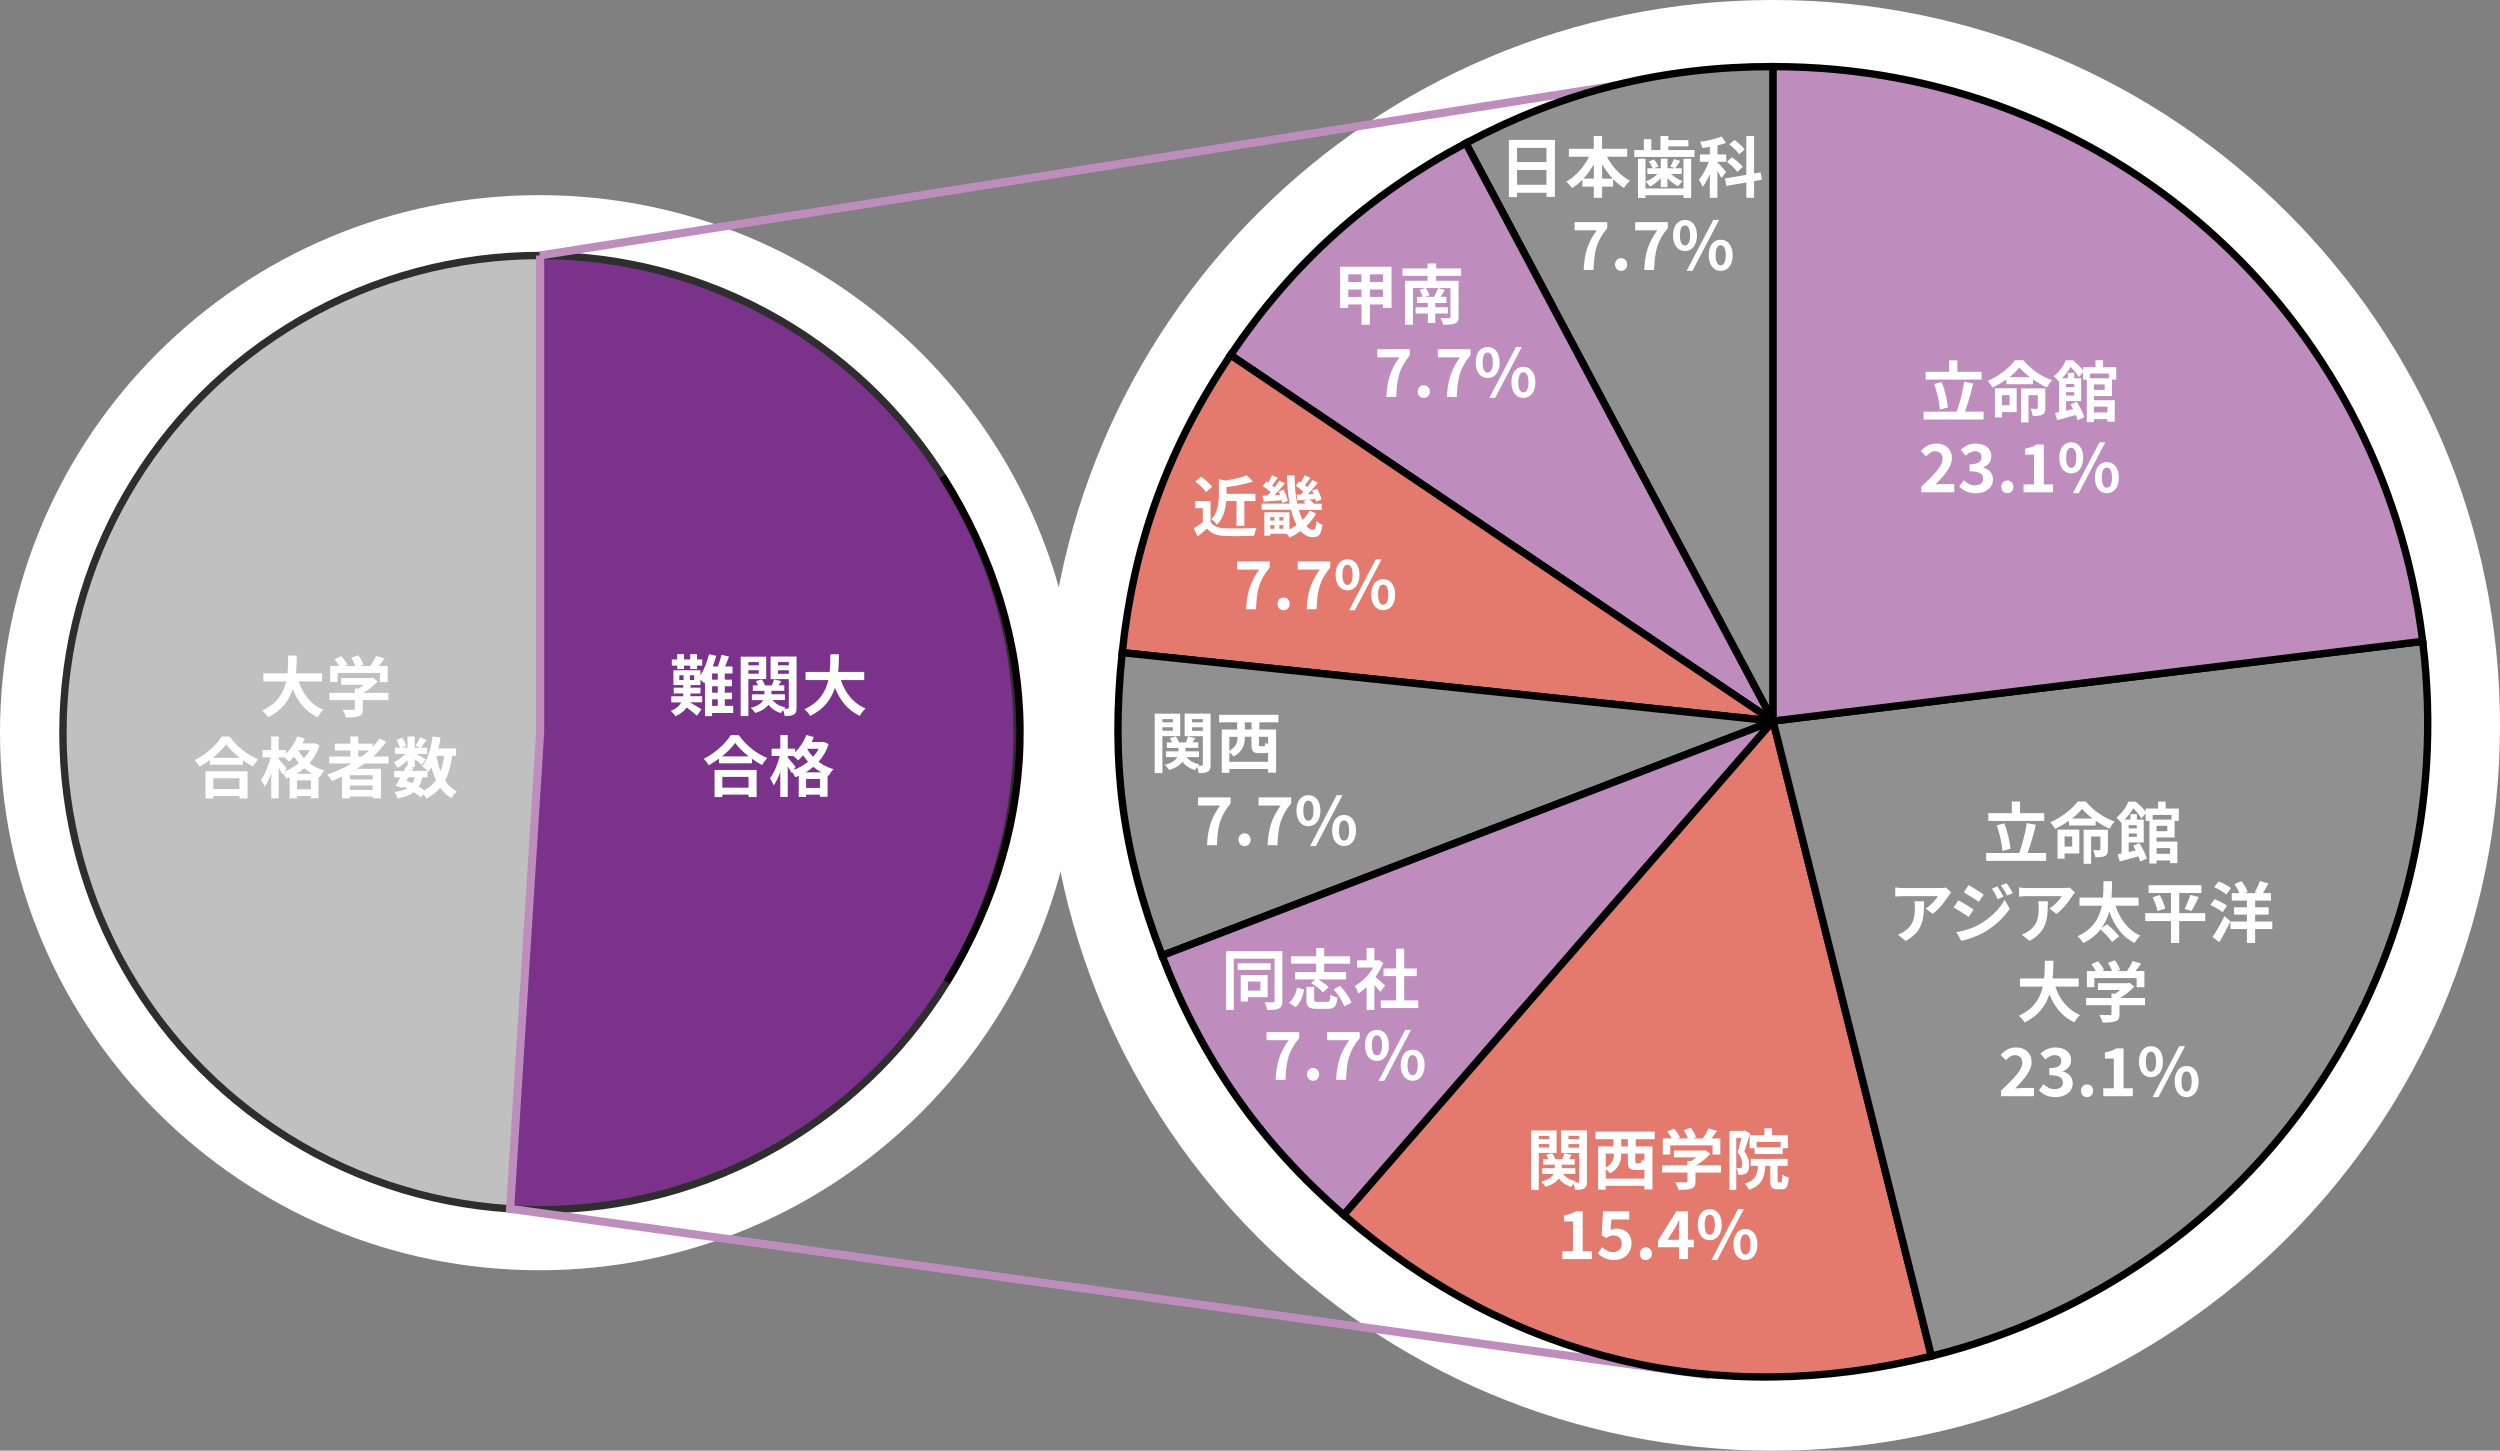
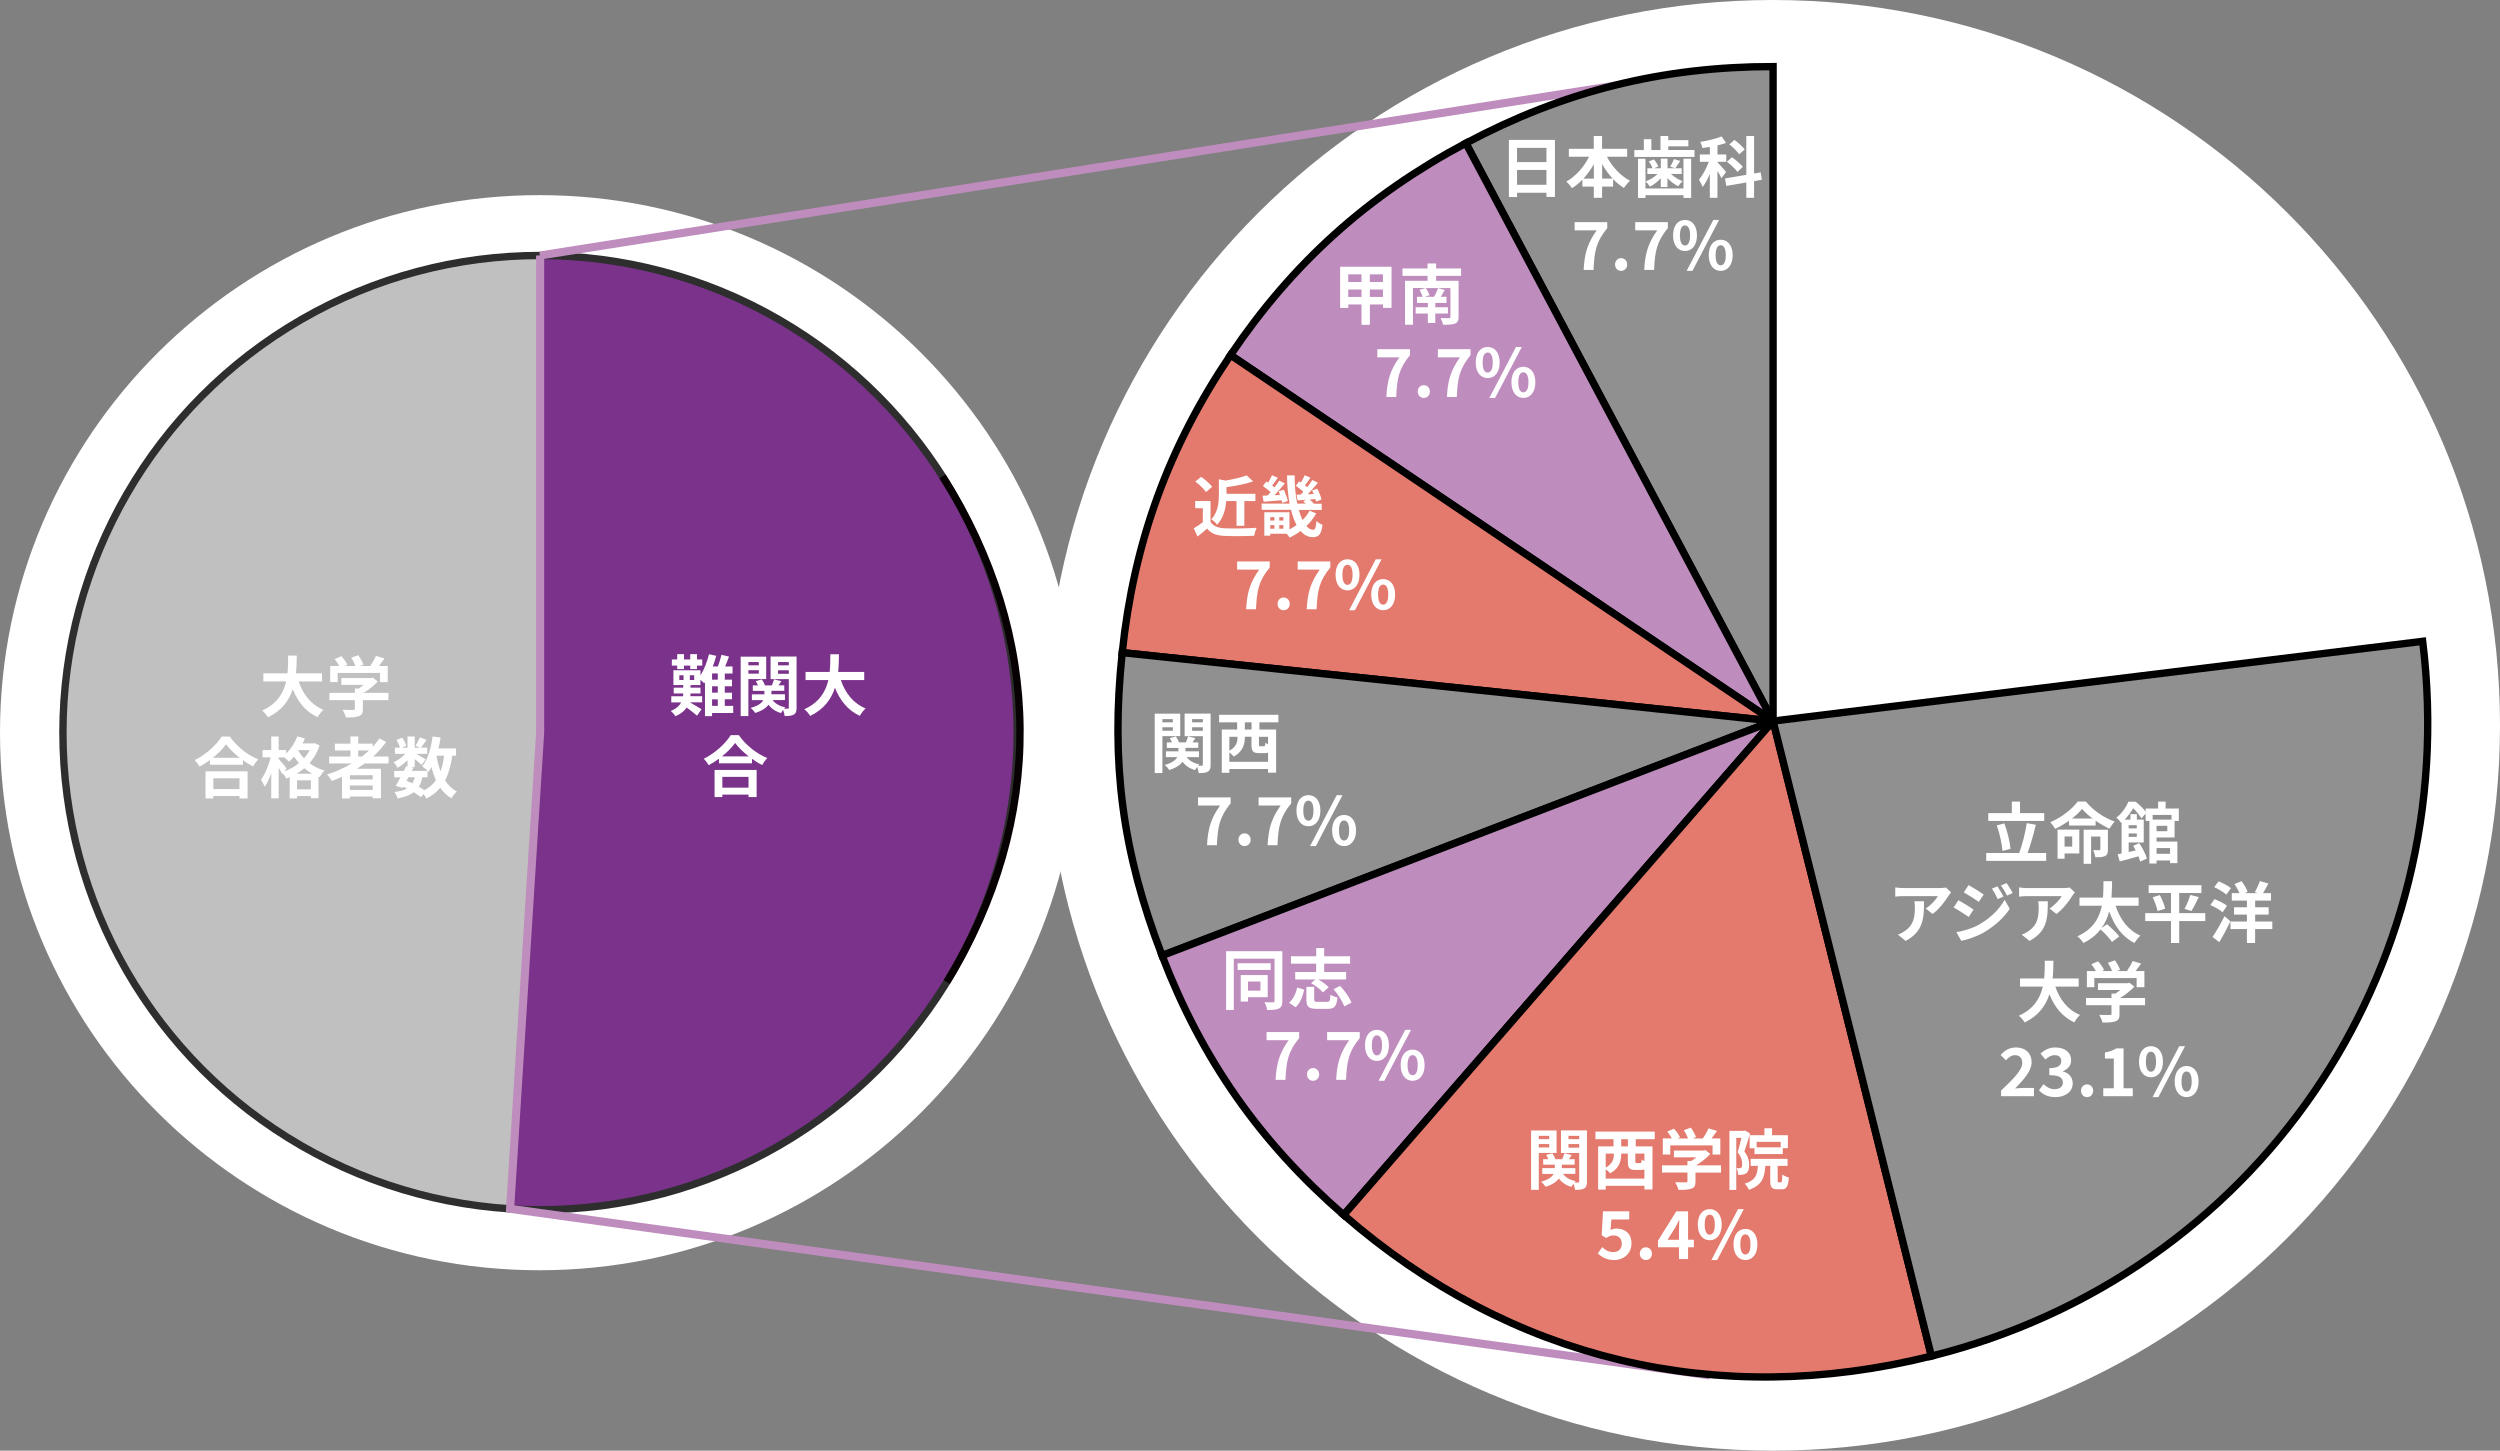
<svg xmlns="http://www.w3.org/2000/svg" id="b" viewBox="0 0 679 394">
  <rect x="0" y="0" width="679" height="394" fill="#808080" stroke="none" />
  <g id="c">
    <path id="d" d="M146.5,53c80.91,0,146.5,65.37,146.5,146s-65.59,146-146.5,146S0,279.63,0,199,65.59,53,146.5,53" fill="#fff" />
    <path id="e" d="M481.5,0c109.08,0,197.5,88.2,197.5,197s-88.42,197-197.5,197-197.5-88.2-197.5-197S372.42,0,481.5,0" fill="#fff" />
    <path d="M146.68,328.56c-71.57,0-129.59-58.02-129.59-129.59S75.11,69.39,146.68,69.39v259.17Z" fill="#c1c0c0" />
    <path d="M146.68,69.39c71.57,0,129.59,58.02,129.59,129.59s-59.3,133.5-137.72,129.33l8.14-129.33V69.39Z" fill="#7a328b" />
    <circle cx="146.68" cy="198.98" r="129.59" fill="none" stroke="#2e2e2f" stroke-miterlimit="10" stroke-width="2" />
    <path id="f" d="M255.97,129.39c27.67,43.46,28.1,93.39,1.17,137.31" fill="none" stroke="#080103" stroke-miterlimit="10" stroke-width="2" />
    <g id="g" isolation="isolate">
      <g isolation="isolate">
        <path d="M199.14,193.65h-5.74v.85h-1.93v-9.22l-.2.29c-.22-.23-.63-.61-1.03-.94v1.44h-2.7v.7h2.72v1.57h-2.72v.05c0,.23,0,.47-.02.7h3.19v1.67h-3.33c1.03.58,2.67,1.55,3.15,1.87l-1.22,1.75c-.65-.58-1.84-1.51-2.81-2.21-.61.9-1.57,1.71-3.04,2.36-.27-.43-.83-1.08-1.3-1.44,1.53-.59,2.39-1.44,2.86-2.32h-2.7v-1.67h3.21c.02-.25.04-.49.04-.72v-.04h-2.59v-1.57h2.59v-.7h-2.67v-4.03h7.35v1.39c.99-1.55,1.8-3.69,2.32-5.74l1.96.43c-.25.97-.58,1.96-.94,2.9h1.37c.4-.97.77-2.21.99-3.17l2.05.47c-.34.92-.7,1.87-1.06,2.7h2.02v1.91h-2.11v1.67h1.96v1.8h-1.96v1.73h1.96v1.8h-1.96v1.78h2.29v1.94ZM183.93,180.78h-1.46v-1.66h1.46v-1.46h1.85v1.46h1.69v-1.46h1.84v1.46h1.42v1.66h-1.42v.94h-1.84v-.94h-1.69v.94h-1.85v-.94ZM184.5,184.68h1.15v-1.28h-1.15v1.28ZM188.55,183.4h-1.19v1.28h1.19v-1.28ZM194.95,182.92h-1.55v1.67h1.55v-1.67ZM194.95,186.39h-1.55v1.73h1.55v-1.73ZM193.4,191.71h1.55v-1.78h-1.55v1.78Z" fill="#fff" />
        <path d="M203.26,184.43v10.05h-2.09v-16.13h6.93v6.09h-4.84ZM203.26,179.82v.88h2.83v-.88h-2.83ZM206.09,182.97v-.94h-2.83v.94h2.83ZM216.35,192.21c0,.99-.16,1.53-.74,1.87-.58.34-1.37.4-2.49.4-.04-.45-.23-1.13-.43-1.67-.22.31-.43.61-.56.86-1.49-.43-2.61-1.19-3.4-2.27-.63.85-1.73,1.64-3.6,2.25-.25-.4-.81-1.04-1.24-1.39,2.02-.54,2.97-1.31,3.4-2.11h-3.08v-1.57h3.4v-.94h-3.15v-1.49h1.4c-.16-.4-.36-.81-.59-1.17l1.64-.45c.36.47.7,1.12.86,1.62h1.87c.22-.54.47-1.19.61-1.64l1.96.5c-.27.4-.54.79-.77,1.13h1.57v1.49h-3.49v.94h3.67v1.57h-3.35c.72.97,1.91,1.67,3.44,1.96-.11.11-.23.23-.34.38.43.02.85.02,1.01,0,.22,0,.29-.09.29-.31v-7.71h-4.95v-6.14h7.06v13.86ZM211.32,179.82v.88h2.92v-.88h-2.92ZM214.24,183.01v-.97h-2.92v.97h2.92Z" fill="#fff" />
        <path d="M228.37,184.7c1.19,3.51,3.37,6.34,6.73,7.71-.54.45-1.24,1.4-1.58,2.02-3.26-1.53-5.35-4.16-6.75-7.63-.97,3.01-2.92,5.82-6.73,7.65-.34-.59-.97-1.37-1.6-1.82,4.12-1.84,5.83-4.83,6.54-7.92h-6.19v-2.21h6.55c.18-1.69.16-3.33.18-4.81h2.34c-.02,1.48-.04,3.13-.22,4.81h7.08v2.21h-6.34Z" fill="#fff" />
      </g>
    </g>
    <g id="h" isolation="isolate">
      <g isolation="isolate">
        <path d="M200.67,199.68c1.93,2.75,4.84,5.04,7.71,6.19-.52.56-1.01,1.26-1.39,1.93-.92-.47-1.85-1.06-2.75-1.71v1.24h-8.97v-1.26c-.88.65-1.84,1.24-2.79,1.76-.29-.52-.88-1.3-1.35-1.75,3.1-1.5,5.98-4.21,7.33-6.41h2.21ZM194.08,209.11h11.42v7.38h-2.2v-.67h-7.11v.67h-2.11v-7.38ZM203.35,205.44c-1.49-1.17-2.83-2.47-3.69-3.66-.85,1.21-2.11,2.48-3.58,3.66h7.27ZM196.19,211v2.93h7.11v-2.93h-7.11Z" fill="#fff" />
-         <path d="M225.06,202.11c-.61,1.87-1.55,3.46-2.74,4.79,1.13.86,2.5,1.57,4.07,2-.43.41-1.03,1.26-1.3,1.78l-.32-.13v5.87h-2.07v-.58h-3.76v.63h-2v-5.76c-.31.14-.61.27-.92.38-.2-.41-.58-.99-.92-1.42l-.16.23c-.22-.45-.59-1.12-.99-1.75v8.3h-2.02v-6.82c-.5,1.44-1.12,2.77-1.8,3.69-.2-.59-.67-1.42-.99-1.95,1.1-1.42,2.12-3.91,2.63-6.05h-2.2v-1.98h2.36v-3.69h2.02v3.69h2.02v.97c1.28-1.24,2.39-2.95,3.04-4.68l2.04.56c-.18.45-.38.9-.59,1.35h2.9l.36-.07,1.35.63ZM215.48,209.15c1.44-.54,2.81-1.3,3.98-2.27-.5-.58-.95-1.17-1.35-1.76-.43.52-.88.99-1.33,1.39-.27-.29-.83-.79-1.3-1.17h-1.53v.43c.49.52,1.84,2.12,2.14,2.54l-.61.85ZM223.06,209.76c-.79-.43-1.51-.94-2.16-1.48-.65.56-1.33,1.04-2.07,1.48h4.23ZM222.7,214.01v-2.45h-3.76v2.45h3.76ZM219.41,203.37l-.13.18c.41.68.92,1.37,1.55,2.02.59-.67,1.12-1.4,1.53-2.2h-2.95Z" fill="#fff" />
      </g>
    </g>
    <g id="i" isolation="isolate">
      <g isolation="isolate">
        <path d="M81.11,185.07c1.19,3.51,3.37,6.34,6.73,7.71-.54.45-1.24,1.4-1.58,2.02-3.26-1.53-5.35-4.16-6.75-7.63-.97,3.01-2.92,5.82-6.73,7.65-.34-.59-.97-1.37-1.6-1.82,4.12-1.84,5.83-4.83,6.54-7.92h-6.19v-2.21h6.55c.18-1.69.16-3.33.18-4.81h2.34c-.02,1.48-.04,3.13-.22,4.81h7.08v2.21h-6.34Z" fill="#fff" />
        <path d="M105.49,190.15h-6.93v2.39c0,1.12-.23,1.67-1.12,1.98-.85.31-1.96.34-3.49.34-.14-.61-.56-1.51-.88-2.09,1.15.05,2.49.05,2.84.04.38,0,.47-.07.47-.32v-2.34h-6.91v-1.96h6.91v-1.19h1.03c.47-.29.95-.63,1.39-.99h-6.1v-1.85h8.08l.47-.11,1.35,1.04c-1.03,1.1-2.43,2.25-3.91,3.1h6.81v1.96ZM91.71,185.25h-2.02v-4.38h2.45c-.32-.59-.81-1.3-1.24-1.85l1.82-.81c.63.7,1.35,1.66,1.64,2.36l-.65.31h2.83c-.25-.7-.7-1.57-1.13-2.25l1.89-.68c.58.77,1.17,1.87,1.4,2.59l-.86.34h2.72c.59-.85,1.21-1.89,1.55-2.74l2.32.7c-.49.68-1.03,1.4-1.51,2.04h2.39v4.38h-2.11v-2.49h-11.49v2.49Z" fill="#fff" />
      </g>
    </g>
    <g id="j" isolation="isolate">
      <g isolation="isolate">
        <path d="M62.41,200.05c1.93,2.75,4.84,5.04,7.71,6.19-.52.56-1.01,1.26-1.39,1.93-.92-.47-1.85-1.06-2.75-1.71v1.24h-8.97v-1.26c-.88.65-1.84,1.24-2.79,1.76-.29-.52-.88-1.3-1.35-1.75,3.1-1.5,5.98-4.21,7.33-6.41h2.21ZM55.82,209.49h11.42v7.38h-2.2v-.67h-7.11v.67h-2.11v-7.38ZM65.09,205.81c-1.49-1.17-2.83-2.47-3.69-3.66-.85,1.21-2.11,2.48-3.58,3.66h7.27ZM57.93,211.38v2.93h7.11v-2.93h-7.11Z" fill="#fff" />
        <path d="M86.8,202.48c-.61,1.87-1.55,3.46-2.74,4.79,1.13.86,2.5,1.57,4.07,2-.43.41-1.03,1.26-1.3,1.78l-.32-.13v5.87h-2.07v-.58h-3.76v.63h-2v-5.76c-.31.14-.61.27-.92.38-.2-.41-.58-.99-.92-1.42l-.16.23c-.22-.45-.59-1.12-.99-1.75v8.3h-2.02v-6.82c-.5,1.44-1.12,2.77-1.8,3.69-.2-.59-.67-1.42-.99-1.95,1.1-1.42,2.12-3.91,2.63-6.05h-2.2v-1.98h2.36v-3.69h2.02v3.69h2.02v.97c1.28-1.24,2.39-2.95,3.04-4.68l2.04.56c-.18.45-.38.9-.59,1.35h2.9l.36-.07,1.35.63ZM77.22,209.52c1.44-.54,2.81-1.3,3.98-2.27-.5-.58-.95-1.17-1.35-1.76-.43.52-.88.99-1.33,1.39-.27-.29-.83-.79-1.3-1.17h-1.53v.43c.49.52,1.84,2.12,2.14,2.54l-.61.85ZM84.8,210.14c-.79-.43-1.51-.94-2.16-1.48-.65.56-1.33,1.04-2.07,1.48h4.23ZM84.44,214.38v-2.45h-3.76v2.45h3.76ZM81.15,203.74l-.13.18c.41.68.92,1.37,1.55,2.02.59-.67,1.12-1.4,1.53-2.2h-2.95Z" fill="#fff" />
        <path d="M99.04,207.36c-.7.5-1.39.97-2.12,1.44h6.55v8h-2.25v-.47h-6.19v.54h-2.14v-5.89c-.9.4-1.84.79-2.75,1.13-.25-.47-.9-1.33-1.3-1.76,2.36-.74,4.61-1.76,6.68-2.99h-6.12v-1.89h5.78v-1.64h-4.23v-1.85h4.23v-1.95h2.12v1.95h3.91v.88c.68-.74,1.3-1.49,1.85-2.29l1.84.94c-1.03,1.42-2.23,2.75-3.55,3.96h4.18v1.89h-6.48ZM101.22,210.55h-6.19v1.15h6.19v-1.15ZM101.22,214.55v-1.22h-6.19v1.22h6.19ZM97.29,205.47h.99c.68-.52,1.33-1.06,1.94-1.64h-2.93v1.64Z" fill="#fff" />
        <path d="M122.84,205.26c-.38,2.67-.99,4.9-1.96,6.72.83,1.28,1.87,2.3,3.19,2.99-.49.43-1.15,1.26-1.48,1.85-1.22-.74-2.21-1.69-3.02-2.86-.99,1.19-2.23,2.16-3.8,2.95-.13-.31-.4-.79-.68-1.22l-.81.83c-.49-.41-1.13-.88-1.87-1.35-1.06.79-2.5,1.31-4.43,1.71-.13-.61-.5-1.33-.85-1.76,1.46-.2,2.58-.49,3.42-.97-.32-.18-.67-.34-1.01-.49l-.2.34-1.87-.58c.4-.63.85-1.44,1.3-2.3h-1.71v-1.73h2.61c.22-.45.43-.88.61-1.28l.4.09v-1.73c-.83.83-1.8,1.58-2.7,2.09-.23-.47-.68-1.17-1.08-1.55,1.1-.45,2.3-1.31,3.17-2.25h-2.81v-1.69h1.37c-.16-.61-.56-1.44-.94-2.09l1.55-.65c.47.68.94,1.6,1.08,2.23l-1.15.5h1.51v-3.03h1.96v3.03h1.42l-1.19-.52c.41-.65.92-1.6,1.21-2.29l1.8.72c-.56.77-1.12,1.53-1.55,2.09h1.71v1.69h-2.95c.86.49,2.14,1.24,2.54,1.51l-1.13,1.48c-.4-.38-1.15-1.01-1.85-1.57v2.18h-1.15l.77.16-.43.86h4.29c-.41-.41-1.06-.97-1.46-1.24,1.53-1.84,2.39-4.9,2.83-8.1l2.16.29c-.14,1.01-.34,2-.58,2.95h4.79v1.98h-1.01ZM110.41,212.06c.54.22,1.06.43,1.58.68.29-.45.52-.99.68-1.64h-1.75l-.52.96ZM114.7,211.11c-.2,1.01-.5,1.86-.96,2.56.56.32,1.08.65,1.5.95,1.33-.7,2.38-1.6,3.17-2.72-.5-1.06-.9-2.25-1.22-3.55-.25.47-.54.9-.83,1.3-.07-.07-.14-.16-.25-.27v1.73h-1.4ZM118.55,205.26c.25,1.51.61,2.94,1.1,4.23.45-1.22.77-2.65.97-4.23h-2.07Z" fill="#fff" />
      </g>
    </g>
    <polyline points="464.4 373.56 138.54 328.31 146.7 198.98 146.7 69.39 146.68 69.39 463.02 19.4" fill="none" stroke="#bf8dbd" stroke-miterlimit="10" stroke-width="2.2" />
    <path d="M481.57,195.84l-83.45-156.95c26.61-14.15,53.31-20.81,83.45-20.81v177.75Z" fill="#909090" stroke="#000" stroke-width="2" />
    <path d="M481.57,195.84l-147.36-99.4c16.85-24.99,37.3-43.4,63.91-57.55l83.45,156.95Z" fill="#bf8dbd" stroke="#000" stroke-width="2" />
    <path d="M481.57,195.84l-176.78-18.58c3.15-29.97,12.56-55.83,29.42-80.82l147.36,99.4Z" fill="#e37a6d" stroke="#000" stroke-width="2" />
    <path d="M481.57,195.84l-165.95,63.7c-10.8-28.14-13.98-52.31-10.83-82.28l176.78,18.58Z" fill="#909090" stroke="#000" stroke-width="2" />
    <path d="M481.57,195.84l-116.62,134.15c-22.75-19.77-38.53-42.31-49.33-70.45l165.95-63.7Z" fill="#bf8dbd" stroke="#000" stroke-width="2" />
    <path d="M481.57,195.84l43,172.47c-58.2,14.51-114.35,1.03-159.62-38.32l116.62-134.15Z" fill="#e37a6d" stroke="#000" stroke-width="2" />
    <path d="M481.57,195.84l176.43-21.66c11.04,89.94-45.51,172.21-133.43,194.14l-43-172.47Z" fill="#909090" stroke="#000" stroke-width="2" />
-     <path d="M481.57,195.84V18.09c90.61,0,165.39,66.15,176.43,156.09l-176.43,21.66Z" fill="#bf8dbd" stroke="#000" stroke-width="2" />
    <g id="k" isolation="isolate">
      <g isolation="isolate">
        <path d="M417.93,313.12v10.05h-2.09v-16.13h6.93v6.09h-4.84ZM417.93,308.51v.88h2.83v-.88h-2.83ZM420.76,311.66v-.94h-2.83v.94h2.83ZM431.02,320.9c0,.99-.16,1.53-.74,1.87-.58.34-1.37.4-2.49.4-.04-.45-.23-1.13-.43-1.67-.22.31-.43.61-.56.86-1.49-.43-2.61-1.19-3.4-2.27-.63.85-1.73,1.64-3.6,2.25-.25-.4-.81-1.04-1.24-1.39,2.02-.54,2.97-1.31,3.4-2.11h-3.08v-1.57h3.4v-.94h-3.15v-1.49h1.4c-.16-.4-.36-.81-.59-1.17l1.64-.45c.36.47.7,1.12.86,1.62h1.87c.22-.54.47-1.19.61-1.64l1.96.5c-.27.4-.54.79-.77,1.13h1.57v1.49h-3.49v.94h3.67v1.57h-3.35c.72.97,1.91,1.67,3.44,1.96-.11.11-.23.23-.34.38.43.02.85.02,1.01,0,.22,0,.29-.09.29-.31v-7.71h-4.95v-6.14h7.06v13.86ZM426,308.51v.88h2.92v-.88h-2.92ZM428.91,311.7v-.97h-2.92v.97h2.92Z" fill="#fff" />
        <path d="M444.27,309.4v1.96h4.54v11.7h-2.18v-.99h-10.51v1.03h-2.07v-11.74h4.18v-1.96h-4.9v-2.05h16.1v2.05h-5.15ZM446.62,320.11v-2.49c-.25.11-.54.14-.9.14h-1.51c-1.75,0-2.09-.59-2.09-2.38v-2.07h-1.8v.2c0,1.78-.54,3.87-3.02,5.17-.22-.31-.76-.79-1.19-1.13v2.56h10.51ZM436.11,313.32v3.8c1.93-1.06,2.21-2.43,2.21-3.64v-.16h-2.21ZM442.14,309.4h-1.82v1.96h1.82v-1.96ZM446.62,313.32h-2.47v2.05c0,.47.05.52.4.52h.92c.31,0,.38-.13.41-.94.18.14.45.27.74.4v-2.03Z" fill="#fff" />
        <path d="M467.42,318.47h-6.93v2.39c0,1.12-.23,1.67-1.12,1.98-.85.31-1.96.34-3.49.34-.14-.61-.56-1.51-.88-2.09,1.15.05,2.49.05,2.84.04.38,0,.47-.07.47-.32v-2.34h-6.91v-1.96h6.91v-1.19h1.03c.47-.29.95-.63,1.39-.99h-6.1v-1.85h8.08l.47-.11,1.35,1.04c-1.03,1.1-2.43,2.25-3.91,3.1h6.81v1.96ZM453.64,313.57h-2.02v-4.38h2.45c-.32-.59-.81-1.3-1.24-1.85l1.82-.81c.63.7,1.35,1.66,1.64,2.36l-.65.31h2.83c-.25-.7-.7-1.57-1.13-2.25l1.89-.68c.58.77,1.17,1.87,1.4,2.59l-.86.34h2.72c.59-.85,1.21-1.89,1.55-2.74l2.32.7c-.49.68-1.03,1.4-1.51,2.04h2.39v4.38h-2.11v-2.49h-11.49v2.49Z" fill="#fff" />
        <path d="M475.33,307.85c-.47,1.53-1.06,3.49-1.57,4.9,1.08,1.37,1.31,2.57,1.31,3.62,0,1.15-.23,1.91-.79,2.3-.29.2-.63.31-1.04.38-.31.04-.74.05-1.15.04-.02-.5-.18-1.31-.47-1.82.32.02.56.02.79.02.2-.02.36-.05.5-.16.2-.14.27-.5.27-1.01,0-.83-.23-1.95-1.24-3.15.36-1.13.74-2.7,1.03-3.92h-1.4v14.13h-1.85v-16.04h3.91l.31-.09,1.4.81ZM483.69,321.12c.29,0,.34-.27.38-2.11.4.32,1.26.67,1.78.79-.18,2.52-.65,3.21-1.93,3.21h-1.21c-1.57,0-1.91-.61-1.91-2.45v-3.91h-1.33c-.22,3.26-.97,5.33-4.48,6.5-.18-.5-.7-1.3-1.13-1.67,2.88-.86,3.42-2.32,3.6-4.83h-1.98v-1.91h10.03v1.91h-2.7v3.89c0,.52.04.58.29.58h.59ZM479.22,308.32v-1.89h2.07v1.89h4.3v3.53h-1.39v1.6h-7.67v-1.58h-1.33v-3.55h4.02ZM483.63,310.13h-6.52v1.48h6.52v-1.48Z" fill="#fff" />
      </g>
    </g>
    <g id="l" isolation="isolate">
      <g isolation="isolate">
-         <path d="M424.36,339.83h2.86v-8.08h-2.41v-1.64c1.33-.25,2.25-.59,3.1-1.12h1.96v10.84h2.5v2.14h-8.01v-2.14Z" fill="#fff" />
        <path d="M433.96,340.41l1.22-1.69c.76.74,1.69,1.35,2.94,1.35,1.39,0,2.36-.81,2.36-2.27s-.9-2.25-2.25-2.25c-.79,0-1.22.2-2,.7l-1.21-.77.36-6.48h7.13v2.21h-4.84l-.25,2.83c.54-.23.99-.36,1.6-.36,2.23,0,4.1,1.26,4.1,4.03s-2.2,4.52-4.66,4.52c-2.11,0-3.51-.83-4.5-1.82Z" fill="#fff" />
        <path d="M445.37,340.5c0-.99.7-1.73,1.64-1.73s1.66.74,1.66,1.73-.7,1.73-1.66,1.73-1.64-.76-1.64-1.73Z" fill="#fff" />
        <path d="M456.01,338.75h-5.69v-1.82l4.97-7.94h3.19v7.72h1.57v2.04h-1.57v3.22h-2.47v-3.22ZM456.01,336.72v-2.59c0-.77.05-2,.09-2.77h-.07c-.32.7-.68,1.37-1.06,2.09l-2.07,3.28h3.12Z" fill="#fff" />
        <path d="M461.12,332.6c0-2.67,1.33-4.2,3.24-4.2s3.26,1.53,3.26,4.2-1.35,4.25-3.26,4.25-3.24-1.57-3.24-4.25ZM465.75,332.6c0-1.96-.61-2.7-1.39-2.7s-1.37.74-1.37,2.7.59,2.75,1.37,2.75,1.39-.79,1.39-2.75ZM472.05,328.4h1.57l-7.24,13.83h-1.57l7.24-13.83ZM470.81,337.98c0-2.68,1.35-4.21,3.24-4.21s3.26,1.53,3.26,4.21-1.37,4.25-3.26,4.25-3.24-1.58-3.24-4.25ZM475.43,337.98c0-1.96-.61-2.72-1.39-2.72s-1.37.76-1.37,2.72.59,2.74,1.37,2.74,1.39-.77,1.39-2.74Z" fill="#fff" />
      </g>
    </g>
    <g id="m" isolation="isolate">
      <g isolation="isolate">
        <path d="M348.29,271.84c0,1.12-.23,1.71-.92,2.07-.68.36-1.69.41-3.19.41-.09-.59-.41-1.57-.74-2.12.95.05,2,.05,2.3.04.31-.02.43-.13.43-.41v-11.45h-11.07v13.94h-2.09v-15.97h15.27v13.5ZM345.12,263.43h-8.98v-1.8h8.98v1.8ZM338.96,270.83v1.19h-1.98v-7.2h7.33v6.01h-5.35ZM338.96,266.58v2.49h3.37v-2.49h-3.37Z" fill="#fff" />
        <path d="M350.1,272.35c1.13-.95,1.87-2.5,2.21-4.14l1.91.58c-.4,1.8-1.04,3.6-2.32,4.77l-1.8-1.21ZM357.49,261.74h-6.86v-2.02h6.86v-2.23h2.16v2.23h7.04v2.02h-7.04v2.25h5.96v2.04h-7.53c1.04.61,2.18,1.42,2.77,2.11l-1.55,1.4c-.61-.79-2.02-1.85-3.21-2.52l1.13-.99h-5.44v-2.04h5.69v-2.25ZM360.42,272.11c.7,0,.85-.27.92-1.96.43.32,1.35.65,1.91.77-.23,2.47-.83,3.08-2.65,3.08h-2.9c-2.3,0-2.88-.59-2.88-2.5v-3.46h2.12v3.44c0,.54.14.63.99.63h2.49ZM363.97,267.77c1.26,1.35,2.59,3.17,3.08,4.54l-1.96,1.04c-.41-1.33-1.66-3.26-2.9-4.68l1.78-.9Z" fill="#fff" />
-         <path d="M374.89,269.41c-.38-.5-.99-1.22-1.6-1.89v6.79h-2.12v-6.21c-.72.67-1.48,1.26-2.23,1.73-.18-.58-.68-1.62-1.01-2.03,1.96-1.06,3.85-2.95,5.02-5.02h-4.34v-1.95h2.56v-3.31h2.12v3.31h.81l.38-.09,1.21.77c-.54,1.37-1.26,2.67-2.12,3.85.86.7,2.25,1.94,2.63,2.3l-1.3,1.75ZM385.21,271.7v2.09h-10.19v-2.09h4.16v-6.59h-3.42v-2.07h3.42v-5.38h2.2v5.38h3.4v2.07h-3.4v6.59h3.83Z" fill="#fff" />
      </g>
    </g>
    <g id="n" isolation="isolate">
      <g isolation="isolate">
        <path d="M350,282.52h-6v-2.21h8.86v1.62c-3.03,3.69-3.51,6.3-3.73,11.36h-2.68c.23-4.48,1.06-7.31,3.55-10.77Z" fill="#fff" />
        <path d="M354.98,291.81c0-.99.7-1.73,1.64-1.73s1.66.74,1.66,1.73-.7,1.73-1.66,1.73-1.64-.76-1.64-1.73Z" fill="#fff" />
        <path d="M366.45,282.52h-6v-2.21h8.86v1.62c-3.02,3.69-3.51,6.3-3.73,11.36h-2.68c.23-4.48,1.06-7.31,3.55-10.77Z" fill="#fff" />
        <path d="M370.73,283.9c0-2.67,1.33-4.2,3.24-4.2s3.26,1.53,3.26,4.2-1.35,4.25-3.26,4.25-3.24-1.57-3.24-4.25ZM375.36,283.9c0-1.96-.61-2.7-1.39-2.7s-1.37.74-1.37,2.7.59,2.75,1.37,2.75,1.39-.79,1.39-2.75ZM381.66,279.71h1.57l-7.24,13.83h-1.57l7.24-13.83ZM380.42,289.29c0-2.68,1.35-4.21,3.24-4.21s3.26,1.53,3.26,4.21-1.37,4.25-3.26,4.25-3.24-1.58-3.24-4.25ZM385.05,289.29c0-1.96-.61-2.72-1.39-2.72s-1.37.76-1.37,2.72.59,2.74,1.37,2.74,1.39-.77,1.39-2.74Z" fill="#fff" />
      </g>
    </g>
    <g id="o" isolation="isolate">
      <g isolation="isolate">
        <path d="M315.71,199.92v10.05h-2.09v-16.13h6.93v6.09h-4.84ZM315.71,195.31v.88h2.83v-.88h-2.83ZM318.54,198.46v-.94h-2.83v.94h2.83ZM328.8,207.7c0,.99-.16,1.53-.74,1.87-.58.34-1.37.4-2.49.4-.04-.45-.23-1.13-.43-1.67-.22.31-.43.61-.56.86-1.49-.43-2.61-1.19-3.4-2.27-.63.85-1.73,1.64-3.6,2.25-.25-.4-.81-1.04-1.24-1.39,2.02-.54,2.97-1.31,3.4-2.11h-3.08v-1.57h3.4v-.94h-3.15v-1.49h1.4c-.16-.4-.36-.81-.59-1.17l1.64-.45c.36.47.7,1.12.86,1.62h1.87c.22-.54.47-1.19.61-1.64l1.96.5c-.27.4-.54.79-.77,1.13h1.57v1.49h-3.49v.94h3.67v1.57h-3.35c.72.97,1.91,1.67,3.44,1.96-.11.11-.23.23-.34.38.43.02.85.02,1.01,0,.22,0,.29-.09.29-.31v-7.71h-4.95v-6.14h7.06v13.86ZM323.78,195.31v.88h2.92v-.88h-2.92ZM326.69,198.49v-.97h-2.92v.97h2.92Z" fill="#fff" />
        <path d="M342.05,196.19v1.96h4.54v11.7h-2.18v-.99h-10.51v1.03h-2.07v-11.74h4.18v-1.96h-4.9v-2.05h16.1v2.05h-5.15ZM344.4,206.9v-2.49c-.25.11-.54.14-.9.14h-1.51c-1.75,0-2.09-.59-2.09-2.38v-2.07h-1.8v.2c0,1.78-.54,3.87-3.02,5.17-.22-.31-.76-.79-1.19-1.13v2.56h10.51ZM333.89,200.11v3.8c1.93-1.06,2.21-2.43,2.21-3.64v-.16h-2.21ZM339.92,196.19h-1.82v1.96h1.82v-1.96ZM344.4,200.11h-2.47v2.05c0,.47.05.52.4.52h.92c.31,0,.38-.13.41-.94.18.14.45.27.74.4v-2.03Z" fill="#fff" />
      </g>
    </g>
    <g id="p" isolation="isolate">
      <g isolation="isolate">
        <path d="M331.38,218.78h-6v-2.21h8.86v1.62c-3.02,3.69-3.51,6.3-3.73,11.36h-2.68c.23-4.48,1.06-7.31,3.55-10.77Z" fill="#fff" />
        <path d="M336.37,228.07c0-.99.7-1.73,1.64-1.73s1.66.74,1.66,1.73-.7,1.73-1.66,1.73-1.64-.76-1.64-1.73Z" fill="#fff" />
        <path d="M347.83,218.78h-6v-2.21h8.86v1.62c-3.03,3.69-3.51,6.3-3.73,11.36h-2.68c.23-4.48,1.06-7.31,3.55-10.77Z" fill="#fff" />
        <path d="M352.12,220.16c0-2.67,1.33-4.2,3.24-4.2s3.26,1.53,3.26,4.2-1.35,4.25-3.26,4.25-3.24-1.57-3.24-4.25ZM356.74,220.16c0-1.96-.61-2.7-1.39-2.7s-1.37.74-1.37,2.7.59,2.75,1.37,2.75,1.39-.79,1.39-2.75ZM363.05,215.97h1.57l-7.24,13.83h-1.57l7.24-13.83ZM361.8,225.55c0-2.68,1.35-4.21,3.24-4.21s3.26,1.53,3.26,4.21-1.37,4.25-3.26,4.25-3.24-1.58-3.24-4.25ZM366.43,225.55c0-1.96-.61-2.72-1.39-2.72s-1.37.76-1.37,2.72.59,2.74,1.37,2.74,1.39-.77,1.39-2.74Z" fill="#fff" />
      </g>
    </g>
    <g id="q" isolation="isolate">
      <g isolation="isolate">
        <path d="M328.78,141.73c.74,1.21,2.09,1.69,3.96,1.76,2.11.09,6.16.04,8.55-.14-.23.5-.56,1.55-.67,2.16-2.16.11-5.78.14-7.92.05-2.21-.09-3.69-.59-4.86-2-.79.7-1.58,1.4-2.58,2.16l-1.04-2.23c.77-.45,1.67-1.04,2.47-1.66v-3.8h-2.07v-1.96h4.16v5.65ZM327.54,133.64c-.56-.86-1.84-2.05-2.9-2.84l1.58-1.3c1.08.76,2.39,1.87,3.01,2.72l-1.69,1.42ZM333.05,136.09c-.18,2.12-.77,4.64-2.5,6.43-.29-.47-1.04-1.21-1.55-1.48,1.84-1.96,2.05-4.66,2.05-6.75v-4.11l1.84.34c2.12-.36,4.3-.86,5.69-1.42l1.76,1.64c-2.09.74-4.77,1.24-7.22,1.57v1.8h7.85v1.98h-3.01v6.72h-2.12v-6.72h-2.79Z" fill="#fff" />
        <path d="M357.5,139.42c-.72,1.3-1.62,2.45-2.68,3.46.56.65,1.15,1.01,1.8,1.01.56,0,.79-.52.94-2.39.43.43,1.12.86,1.64,1.06-.38,2.68-1.04,3.33-2.68,3.33-1.28,0-2.36-.61-3.28-1.67-.92.7-1.93,1.3-2.99,1.8-.18-.32-.47-.7-.79-1.06h-4.45v.52h-1.62v-6.34h6.82v4.66c.68-.36,1.33-.76,1.94-1.21-.63-1.15-1.13-2.56-1.51-4.12h-7.98v-1.69h7.6c-.45-2.38-.68-5.02-.7-7.67h2.07c-.04,2.72.23,5.37.7,7.67h2.3c-.23-.22-.47-.43-.68-.61l.79-.43c-.83.05-1.62.13-2.32.18l-.29-1.57,1.19-.04c.23-.25.47-.5.68-.77-.59-.52-1.4-1.13-2.07-1.62l.94-1.17.45.31c.4-.67.79-1.4,1.04-1.98l1.57.67c-.5.7-1.03,1.46-1.51,2.07.22.16.43.34.63.49.52-.67,1.01-1.35,1.39-1.94l1.51.76c-.83,1.01-1.84,2.16-2.77,3.12l1.62-.07c-.14-.34-.29-.67-.43-.97l1.39-.47c.49.92,1.01,2.14,1.17,2.92l-1.49.58c-.04-.2-.11-.45-.18-.7l-1.57.14c.45.36.9.77,1.17,1.13h2.11v1.69h-6.21c.29,1.03.63,1.96,1.01,2.74.77-.76,1.42-1.62,1.91-2.54l1.84.76ZM344.26,134.58c.27-.27.56-.59.85-.92-.61-.56-1.44-1.19-2.12-1.66l.94-1.22c.16.11.32.22.5.32.4-.67.79-1.44,1.04-2.03l1.58.7c-.52.7-1.04,1.48-1.53,2.11.23.18.45.34.63.5.5-.63.95-1.28,1.3-1.84l1.53.74c-.86,1.04-1.89,2.23-2.84,3.22l1.51-.05c-.11-.36-.25-.7-.38-1.01l1.4-.45c.47.99.94,2.29,1.1,3.08l-1.51.52c-.04-.22-.09-.45-.16-.72-1.76.14-3.49.31-4.9.4l-.29-1.64,1.35-.05ZM345,140.46v.92h1.13v-.92h-1.13ZM345,143.6h1.13v-.97h-1.13v.97ZM348.57,140.46h-1.12v.92h1.12v-.92ZM348.57,143.6v-.97h-1.12v.97h1.12Z" fill="#fff" />
      </g>
    </g>
    <g id="r" isolation="isolate">
      <g isolation="isolate">
        <path d="M342,154.71h-6v-2.21h8.86v1.62c-3.03,3.69-3.51,6.3-3.73,11.36h-2.68c.23-4.48,1.06-7.31,3.55-10.77Z" fill="#fff" />
        <path d="M346.99,164.01c0-.99.7-1.73,1.64-1.73s1.66.74,1.66,1.73-.7,1.73-1.66,1.73-1.64-.76-1.64-1.73Z" fill="#fff" />
        <path d="M358.45,154.71h-6v-2.21h8.86v1.62c-3.02,3.69-3.51,6.3-3.73,11.36h-2.68c.23-4.48,1.06-7.31,3.55-10.77Z" fill="#fff" />
        <path d="M362.74,156.1c0-2.67,1.33-4.2,3.24-4.2s3.26,1.53,3.26,4.2-1.35,4.25-3.26,4.25-3.24-1.57-3.24-4.25ZM367.36,156.1c0-1.96-.61-2.7-1.39-2.7s-1.37.74-1.37,2.7.59,2.75,1.37,2.75,1.39-.79,1.39-2.75ZM373.66,151.91h1.57l-7.24,13.83h-1.57l7.24-13.83ZM372.42,161.49c0-2.68,1.35-4.21,3.24-4.21s3.26,1.53,3.26,4.21-1.37,4.25-3.26,4.25-3.24-1.58-3.24-4.25ZM377.05,161.49c0-1.96-.61-2.72-1.39-2.72s-1.37.76-1.37,2.72.59,2.74,1.37,2.74,1.39-.77,1.39-2.74Z" fill="#fff" />
      </g>
    </g>
    <g id="s" isolation="isolate">
      <g isolation="isolate">
        <path d="M377.94,72.45v11.16h-2.32v-.92h-3.56v5.53h-2.27v-5.53h-3.6v.94h-2.21v-11.18h13.97ZM366.18,74.51v2.09h3.6v-2.09h-3.6ZM369.78,80.65v-2.02h-3.6v2.02h3.6ZM375.61,74.51h-3.56v2.09h3.56v-2.09ZM375.61,80.65v-2.02h-3.56v2.02h3.56Z" fill="#fff" />
        <path d="M390.05,74.92v1.35h6.1v9.78c0,1.04-.25,1.53-.99,1.84-.72.29-1.78.31-3.22.31-.11-.54-.43-1.31-.7-1.82.88.05,2,.05,2.29.04.32,0,.41-.09.41-.38v-7.8h-6.68c.4.59.81,1.37,1.01,1.93l-1.37.45h2.72l-.13-.04c.4-.65.86-1.62,1.1-2.32l1.8.5c-.38.67-.74,1.31-1.08,1.85h1.55v1.67h-3.04v1.17h3.44v1.71h-3.44v2.56h-2.02v-2.56h-3.31v-1.71h3.31v-1.17h-2.95v-1.67h1.57c-.18-.56-.56-1.31-.88-1.89l1.64-.49h-3.42v9.96h-2.16v-11.92h6.12v-1.35h-6.81v-2h6.81v-1.37h2.34v1.37h6.77v2h-6.77Z" fill="#fff" />
      </g>
    </g>
    <g id="t" isolation="isolate">
      <g isolation="isolate">
        <path d="M380.08,97.06h-6v-2.21h8.86v1.62c-3.03,3.69-3.51,6.3-3.73,11.36h-2.68c.23-4.48,1.06-7.31,3.55-10.77Z" fill="#fff" />
        <path d="M385.06,106.35c0-.99.7-1.73,1.64-1.73s1.66.74,1.66,1.73-.7,1.73-1.66,1.73-1.64-.76-1.64-1.73Z" fill="#fff" />
        <path d="M396.53,97.06h-6v-2.21h8.86v1.62c-3.02,3.69-3.51,6.3-3.73,11.36h-2.68c.23-4.48,1.06-7.31,3.55-10.77Z" fill="#fff" />
        <path d="M400.81,98.44c0-2.67,1.33-4.2,3.24-4.2s3.26,1.53,3.26,4.2-1.35,4.25-3.26,4.25-3.24-1.57-3.24-4.25ZM405.44,98.44c0-1.96-.61-2.7-1.39-2.7s-1.37.74-1.37,2.7.59,2.75,1.37,2.75,1.39-.79,1.39-2.75ZM411.74,94.25h1.57l-7.24,13.83h-1.57l7.24-13.83ZM410.5,103.83c0-2.68,1.35-4.21,3.24-4.21s3.26,1.53,3.26,4.21-1.37,4.25-3.26,4.25-3.24-1.58-3.24-4.25ZM415.13,103.83c0-1.96-.61-2.72-1.39-2.72s-1.37.76-1.37,2.72.59,2.74,1.37,2.74,1.39-.77,1.39-2.74Z" fill="#fff" />
      </g>
    </g>
    <g id="u" isolation="isolate">
      <g isolation="isolate">
        <path d="M422.32,38v15.48h-2.3v-1.13h-7.99v1.17h-2.21v-15.52h12.51ZM412.03,40.16v3.87h7.99v-3.87h-7.99ZM420.02,50.19v-4.03h-7.99v4.03h7.99Z" fill="#fff" />
        <path d="M436.44,42.57c1.4,2.7,3.71,5.19,6.28,6.54-.54.43-1.28,1.33-1.66,1.94-1.04-.65-2.04-1.46-2.94-2.41v2.05h-2.99v3.04h-2.25v-3.04h-3.1v-1.89c-.86.9-1.82,1.67-2.81,2.3-.38-.54-1.06-1.37-1.57-1.78,2.54-1.39,4.81-3.98,6.19-6.75h-5.49v-2.16h6.77v-3.47h2.25v3.47h6.82v2.16h-5.53ZM432.89,48.51v-3.92c-.81,1.44-1.76,2.77-2.83,3.92h2.83ZM438,48.51c-1.08-1.15-2.05-2.5-2.86-3.96v3.96h2.86Z" fill="#fff" />
        <path d="M460.23,40.75v1.87h-16.35v-1.87h2.59v-2.94h2.04v2.94h2.48v-3.82h2.11v1.13h5.46v1.69h-5.46v.99h7.13ZM457.23,43.11h2.09v10.64h-2.09v-.74h-10.32v.74h-2.03v-10.64h2.03v8.07h10.32v-8.07ZM451.07,48.4c-.87.95-1.91,1.78-2.95,2.29-.27-.43-.79-1.08-1.19-1.4,1.17-.43,2.38-1.19,3.26-2.03h-2.77v-1.55h1.44c-.22-.56-.65-1.33-1.08-1.85l1.44-.56c.49.58.97,1.35,1.19,1.91l-1.17.5h1.84v-2.63h1.82v2.63h2.03l-1.3-.47c.36-.58.81-1.42,1.03-2.04l1.69.52c-.49.74-.96,1.46-1.35,1.98h1.76v1.55h-2.92c.86.81,2.03,1.55,3.15,1.96-.38.32-.92.97-1.19,1.39-1.01-.49-2.05-1.3-2.92-2.2v2.41h-1.82v-2.41Z" fill="#fff" />
        <path d="M467.54,48.4c-.22-.5-.65-1.26-1.08-1.98v7.31h-2.07v-6.48c-.59,1.39-1.26,2.66-1.96,3.56-.2-.61-.67-1.49-.99-2.03,1.01-1.15,2.02-3.08,2.67-4.83h-2.43v-2h2.72v-2.04c-.7.11-1.37.22-2.04.29-.07-.49-.34-1.19-.58-1.66,2.05-.32,4.3-.86,5.8-1.48l1.21,1.75c-.7.27-1.49.49-2.32.67v2.47h2.38v2h-2.38v.14c.52.5,2,2.2,2.34,2.61l-1.26,1.69ZM476.41,49.18v4.54h-2.11v-4.16l-5.44.94-.34-2.03,5.78-.99v-10.55h2.11v10.19l1.78-.31.34,2-2.12.38ZM471.89,46.68c-.56-.79-1.82-1.95-2.86-2.75l1.37-1.22c1.03.72,2.36,1.84,2.95,2.61l-1.46,1.37ZM472.36,41.92c-.5-.77-1.67-1.93-2.68-2.7l1.4-1.22c.97.74,2.23,1.8,2.77,2.59l-1.49,1.33Z" fill="#fff" />
      </g>
    </g>
    <g id="v" isolation="isolate">
      <g isolation="isolate">
        <path d="M433.67,62.55h-6v-2.21h8.86v1.62c-3.03,3.69-3.51,6.3-3.73,11.36h-2.68c.23-4.48,1.06-7.31,3.55-10.77Z" fill="#fff" />
        <path d="M438.65,71.84c0-.99.7-1.73,1.64-1.73s1.66.74,1.66,1.73-.7,1.73-1.66,1.73-1.64-.76-1.64-1.73Z" fill="#fff" />
        <path d="M450.12,62.55h-6v-2.21h8.86v1.62c-3.02,3.69-3.51,6.3-3.73,11.36h-2.68c.23-4.48,1.06-7.31,3.55-10.77Z" fill="#fff" />
        <path d="M454.4,63.93c0-2.67,1.33-4.2,3.24-4.2s3.26,1.53,3.26,4.2-1.35,4.25-3.26,4.25-3.24-1.57-3.24-4.25ZM459.03,63.93c0-1.96-.61-2.7-1.39-2.7s-1.37.74-1.37,2.7.59,2.75,1.37,2.75,1.39-.79,1.39-2.75ZM465.33,59.74h1.57l-7.24,13.83h-1.57l7.24-13.83ZM464.09,69.32c0-2.68,1.35-4.21,3.24-4.21s3.26,1.53,3.26,4.21-1.37,4.25-3.26,4.25-3.24-1.58-3.24-4.25ZM468.72,69.32c0-1.96-.61-2.72-1.39-2.72s-1.37.76-1.37,2.72.59,2.74,1.37,2.74,1.39-.77,1.39-2.74Z" fill="#fff" />
      </g>
    </g>
    <g id="w" isolation="isolate">
      <g isolation="isolate">
        <path d="M538.74,111.81v2.14h-16.29v-2.14h8.97c.81-2.18,1.67-5.53,2.05-8.12l2.47.45c-.63,2.65-1.48,5.56-2.25,7.67h5.06ZM538.21,103.1h-15.2v-2.11h6.39v-3.13h2.23v3.13h6.57v2.11ZM526.87,111.25c-.13-1.87-.76-4.75-1.55-6.95l2.05-.54c.85,2.21,1.51,5.01,1.69,6.91l-2.2.58Z" fill="#fff" />
        <path d="M549.52,97.84c2.02,2.45,4.95,4.43,7.83,5.42-.54.56-1.04,1.33-1.42,1.96-1.22-.58-2.54-1.33-3.76-2.18v1.31h-7.24v-1.31c-1.17.83-2.45,1.6-3.76,2.21-.27-.5-.86-1.33-1.31-1.8,3.06-1.3,6.03-3.66,7.44-5.62h2.23ZM547.73,111.94h-4v1.44h-1.91v-7.92h5.91v6.48ZM543.74,107.31v2.75h2.07v-2.75h-2.07ZM551.35,102.45c-1.13-.85-2.14-1.76-2.86-2.63-.68.86-1.64,1.76-2.75,2.63h5.62ZM555.51,110.84c0,.92-.16,1.48-.77,1.78-.63.32-1.49.34-2.65.34-.07-.58-.34-1.4-.58-1.94.68.04,1.44.04,1.64.04.23-.02.31-.07.31-.27v-3.46h-2.52v7.4h-2.02v-9.25h6.59v5.37Z" fill="#fff" />
        <path d="M568.72,107.58v1.12h5.65v5.85h-1.98v-.72h-3.67v.83h-1.94v-11.56h-1.03v-2l-1.15,1.33c-.43-.77-1.35-1.96-2.23-2.77-.56.97-1.31,2.05-2.32,3.08h1.57v-1.49h1.75v1.49h1.87v6.21h-4.09v2.59c.61-.14,1.26-.29,1.91-.45-.23-.43-.47-.85-.7-1.24l1.67-.72c.86,1.3,1.75,3.01,2.07,4.18l-1.82.83c-.11-.41-.27-.9-.49-1.44-1.78.52-3.6,1.03-5.06,1.4l-.58-1.96c.32-.05.68-.13,1.08-.2v-8.44l-.13.11c-.27-.41-.88-1.12-1.31-1.39,1.62-1.26,2.7-2.95,3.29-4.36h1.93c.95.76,2.09,1.82,2.74,2.72v-.86h3.39v-1.87h2.05v1.87h3.58v3.38h-1.15v4.48h-4.9ZM561.14,104.27v.86h2.21v-.86h-2.21ZM563.36,107.42v-.92h-2.21v.92h2.21ZM567.66,101.46v1.28h5.13v-1.28h-5.13ZM571.64,104.41h-2.92v1.48h2.92v-1.48ZM568.72,110.46v1.57h3.67v-1.57h-3.67Z" fill="#fff" />
      </g>
    </g>
    <g id="x" isolation="isolate">
      <g isolation="isolate">
        <path d="M521.84,132.18c3.48-3.31,5.76-5.58,5.76-7.51,0-1.31-.72-2.11-2-2.11-.97,0-1.76.65-2.45,1.39l-1.44-1.44c1.22-1.31,2.41-2.04,4.23-2.04,2.52,0,4.2,1.6,4.2,4.05,0,2.27-2.09,4.61-4.47,7.09.67-.07,1.55-.14,2.18-.14h2.92v2.23h-8.93v-1.53Z" fill="#fff" />
        <path d="M532.13,132.11l1.24-1.67c.79.77,1.76,1.37,2.97,1.37,1.35,0,2.27-.65,2.27-1.76,0-1.26-.77-2.04-3.67-2.04v-1.91c2.45,0,3.24-.81,3.24-1.93,0-1.01-.65-1.6-1.78-1.6-.95,0-1.73.45-2.52,1.19l-1.35-1.62c1.15-1.01,2.43-1.66,4-1.66,2.57,0,4.32,1.26,4.32,3.49,0,1.4-.83,2.38-2.21,2.94v.09c1.49.4,2.65,1.49,2.65,3.21,0,2.38-2.14,3.76-4.68,3.76-2.11,0-3.53-.79-4.47-1.85Z" fill="#fff" />
        <path d="M543.55,132.23c0-.99.7-1.73,1.64-1.73s1.66.74,1.66,1.73-.7,1.73-1.66,1.73-1.64-.76-1.64-1.73Z" fill="#fff" />
        <path d="M549.59,131.57h2.86v-8.08h-2.41v-1.64c1.33-.25,2.25-.59,3.1-1.12h1.96v10.84h2.5v2.14h-8.01v-2.14Z" fill="#fff" />
        <path d="M559.3,124.33c0-2.67,1.33-4.2,3.24-4.2s3.26,1.53,3.26,4.2-1.35,4.25-3.26,4.25-3.24-1.57-3.24-4.25ZM563.92,124.33c0-1.96-.61-2.7-1.39-2.7s-1.37.74-1.37,2.7.59,2.75,1.37,2.75,1.39-.79,1.39-2.75ZM570.23,120.13h1.57l-7.24,13.83h-1.57l7.24-13.83ZM568.98,129.71c0-2.68,1.35-4.21,3.24-4.21s3.26,1.53,3.26,4.21-1.37,4.25-3.26,4.25-3.24-1.58-3.24-4.25ZM573.61,129.71c0-1.96-.61-2.72-1.39-2.72s-1.37.76-1.37,2.72.59,2.74,1.37,2.74,1.39-.77,1.39-2.74Z" fill="#fff" />
      </g>
    </g>
    <g id="y" isolation="isolate">
      <g isolation="isolate">
        <path d="M555.74,231.68v2.14h-16.29v-2.14h8.97c.81-2.18,1.67-5.53,2.05-8.12l2.47.45c-.63,2.65-1.48,5.56-2.25,7.67h5.06ZM555.22,222.96h-15.2v-2.11h6.39v-3.13h2.23v3.13h6.57v2.11ZM543.87,231.12c-.13-1.87-.76-4.75-1.55-6.95l2.05-.54c.85,2.21,1.51,5.01,1.69,6.91l-2.2.58Z" fill="#fff" />
        <path d="M566.52,217.71c2.02,2.45,4.95,4.43,7.83,5.42-.54.56-1.04,1.33-1.42,1.96-1.22-.58-2.54-1.33-3.76-2.18v1.31h-7.24v-1.31c-1.17.83-2.45,1.6-3.76,2.21-.27-.5-.86-1.33-1.31-1.8,3.06-1.3,6.03-3.66,7.44-5.62h2.23ZM564.74,231.8h-4v1.44h-1.91v-7.92h5.91v6.48ZM560.74,227.18v2.75h2.07v-2.75h-2.07ZM568.35,222.32c-1.13-.85-2.14-1.76-2.86-2.63-.68.86-1.64,1.76-2.75,2.63h5.62ZM572.51,230.71c0,.92-.16,1.48-.77,1.78-.63.32-1.5.34-2.65.34-.07-.58-.34-1.4-.58-1.94.68.04,1.44.04,1.64.04.23-.02.31-.07.31-.27v-3.46h-2.52v7.4h-2.02v-9.25h6.59v5.37Z" fill="#fff" />
        <path d="M585.72,227.45v1.12h5.65v5.85h-1.98v-.72h-3.67v.83h-1.94v-11.56h-1.03v-2l-1.15,1.33c-.43-.77-1.35-1.96-2.23-2.77-.56.97-1.31,2.05-2.32,3.08h1.57v-1.49h1.75v1.49h1.87v6.21h-4.09v2.59c.61-.14,1.26-.29,1.91-.45-.23-.43-.47-.85-.7-1.24l1.67-.72c.86,1.3,1.75,3.01,2.07,4.18l-1.82.83c-.11-.41-.27-.9-.49-1.44-1.78.52-3.6,1.03-5.06,1.4l-.58-1.96c.32-.05.68-.13,1.08-.2v-8.44l-.13.11c-.27-.41-.88-1.12-1.31-1.39,1.62-1.26,2.7-2.95,3.3-4.36h1.93c.96.76,2.09,1.82,2.74,2.72v-.86h3.38v-1.87h2.05v1.87h3.58v3.38h-1.15v4.48h-4.9ZM578.14,224.13v.86h2.21v-.86h-2.21ZM580.36,227.29v-.92h-2.21v.92h2.21ZM584.66,221.33v1.28h5.13v-1.28h-5.13ZM588.64,224.28h-2.92v1.48h2.92v-1.48ZM585.72,230.33v1.57h3.67v-1.57h-3.67Z" fill="#fff" />
        <path d="M529.21,243.3c-.85,1.4-2.56,3.67-4.32,4.93l-1.87-1.49c1.44-.88,2.84-2.47,3.31-3.35h-9.38c-.76,0-1.35.05-2.2.13v-2.5c.68.11,1.44.18,2.2.18h9.71c.5,0,1.49-.05,1.84-.16l1.42,1.33c-.2.23-.54.67-.7.94ZM517.58,255.56l-2.11-1.71c.58-.2,1.22-.5,1.89-.99,2.29-1.58,2.72-3.49,2.72-6.45,0-.56-.04-1.04-.13-1.62h2.61c0,4.46-.09,8.14-4.99,10.77Z" fill="#fff" />
        <path d="M536.02,247.03l-1.31,2.02c-1.03-.72-2.9-1.93-4.11-2.57l1.3-1.98c1.22.65,3.21,1.89,4.12,2.54ZM537.46,251.14c3.06-1.71,5.58-4.18,7-6.75l1.39,2.45c-1.66,2.5-4.21,4.77-7.15,6.48-1.84,1.03-4.43,1.93-6.01,2.21l-1.35-2.36c2.02-.34,4.18-.95,6.12-2.03ZM538.77,242.96l-1.33,1.98c-1.01-.7-2.88-1.91-4.07-2.57l1.3-1.98c1.19.65,3.17,1.91,4.11,2.57ZM544.14,243.52l-1.57.67c-.52-1.13-.94-1.91-1.58-2.83l1.51-.63c.5.76,1.22,1.96,1.64,2.79ZM546.66,242.55l-1.53.68c-.58-1.13-1.03-1.84-1.69-2.74l1.53-.63c.56.72,1.26,1.89,1.69,2.68Z" fill="#fff" />
        <path d="M562.84,243.3c-.85,1.4-2.56,3.67-4.32,4.93l-1.87-1.49c1.44-.88,2.84-2.47,3.31-3.35h-9.38c-.76,0-1.35.05-2.2.13v-2.5c.68.11,1.44.18,2.2.18h9.7c.5,0,1.5-.05,1.84-.16l1.42,1.33c-.2.23-.54.67-.7.94ZM551.21,255.56l-2.11-1.71c.58-.2,1.22-.5,1.89-.99,2.29-1.58,2.72-3.49,2.72-6.45,0-.56-.04-1.04-.13-1.62h2.61c0,4.46-.09,8.14-4.99,10.77Z" fill="#fff" />
        <path d="M574.59,246c1.19,3.64,3.38,6.66,6.75,8.12-.54.47-1.26,1.37-1.6,2-3.4-1.69-5.49-4.7-6.88-8.57-.41,1.57-1.06,3.12-2.07,4.5l1.48-1.03c1.13.95,2.65,2.38,3.33,3.33l-1.98,1.48c-.61-.94-1.96-2.36-3.1-3.4-1.12,1.42-2.63,2.7-4.7,3.69-.32-.59-.99-1.35-1.6-1.82,4.3-1.93,6-5.06,6.64-8.3h-6.07v-2.21h6.37c.14-1.57.13-3.1.14-4.46h2.34c-.02,1.39-.04,2.9-.16,4.46h7.36v2.21h-6.27Z" fill="#fff" />
        <path d="M598.95,250.16h-7.08v5.96h-2.23v-5.96h-7v-2.16h7v-5.46h-6.07v-2.12h14.33v2.12h-6.03v5.46h7.08v2.16ZM586.63,243.12c.59,1.15,1.24,2.67,1.44,3.67l-2.09.65c-.18-.97-.74-2.54-1.31-3.75l1.96-.58ZM593.31,246.87c.58-1.04,1.22-2.63,1.57-3.8l2.29.58c-.65,1.39-1.37,2.84-1.98,3.76l-1.87-.54Z" fill="#fff" />
        <path d="M603.66,247.77c-.7-.63-2.18-1.46-3.33-1.96l1.12-1.6c1.13.43,2.67,1.19,3.4,1.8l-1.19,1.76ZM605.78,250.22c-.9,1.89-1.98,3.94-3.02,5.67l-1.84-1.4c.92-1.35,2.21-3.58,3.26-5.65l1.6,1.39ZM604.67,242.98c-.67-.65-2.14-1.51-3.29-2.02l1.17-1.58c1.15.43,2.65,1.22,3.38,1.85l-1.26,1.75ZM617.15,252.34h-4.66v3.78h-2.23v-3.78h-4.47v-2.05h4.47v-1.89h-3.49v-1.98h3.49v-1.82h-4.11v-2.02h2.07c-.29-.76-.81-1.71-1.33-2.47l1.91-.79c.68.9,1.39,2.07,1.66,2.92l-.81.34h3.57l-.83-.27c.5-.83,1.08-2.09,1.39-3.02l2.32.68c-.5.95-1.03,1.89-1.48,2.61h2.18v2.02h-4.3v1.82h3.66v1.98h-3.66v1.89h4.66v2.05Z" fill="#fff" />
        <path d="M558.22,267.95c1.19,3.51,3.37,6.34,6.73,7.71-.54.45-1.24,1.4-1.58,2.02-3.26-1.53-5.35-4.16-6.75-7.63-.97,3.01-2.92,5.82-6.73,7.65-.34-.59-.97-1.37-1.6-1.82,4.12-1.84,5.83-4.83,6.54-7.92h-6.19v-2.21h6.55c.18-1.69.16-3.33.18-4.81h2.34c-.02,1.48-.04,3.13-.22,4.81h7.08v2.21h-6.34Z" fill="#fff" />
        <path d="M582.59,273.02h-6.93v2.39c0,1.12-.23,1.67-1.12,1.98-.85.31-1.96.34-3.49.34-.14-.61-.56-1.51-.88-2.09,1.15.05,2.48.05,2.84.04.38,0,.47-.07.47-.32v-2.34h-6.91v-1.96h6.91v-1.19h1.03c.47-.29.95-.63,1.39-.99h-6.1v-1.85h8.08l.47-.11,1.35,1.04c-1.03,1.1-2.43,2.25-3.91,3.1h6.81v1.96ZM568.82,268.13h-2.02v-4.38h2.45c-.32-.59-.81-1.3-1.24-1.86l1.82-.81c.63.7,1.35,1.66,1.64,2.36l-.65.31h2.83c-.25-.7-.7-1.57-1.13-2.25l1.89-.68c.58.77,1.17,1.87,1.4,2.59l-.86.34h2.72c.59-.85,1.21-1.89,1.55-2.74l2.32.7c-.49.68-1.03,1.4-1.51,2.04h2.39v4.38h-2.11v-2.48h-11.49v2.48Z" fill="#fff" />
      </g>
    </g>
    <g id="z" isolation="isolate">
      <g isolation="isolate">
        <path d="M543.49,296.2c3.48-3.31,5.76-5.58,5.76-7.51,0-1.31-.72-2.11-2-2.11-.97,0-1.76.65-2.45,1.39l-1.44-1.44c1.22-1.31,2.41-2.04,4.23-2.04,2.52,0,4.2,1.6,4.2,4.05,0,2.27-2.09,4.61-4.47,7.09.67-.07,1.55-.14,2.18-.14h2.92v2.23h-8.93v-1.53Z" fill="#fff" />
        <path d="M553.79,296.12l1.24-1.67c.79.77,1.76,1.37,2.97,1.37,1.35,0,2.27-.65,2.27-1.76,0-1.26-.77-2.04-3.67-2.04v-1.91c2.45,0,3.24-.81,3.24-1.93,0-1.01-.65-1.6-1.78-1.6-.95,0-1.73.45-2.52,1.19l-1.35-1.62c1.15-1.01,2.43-1.66,4-1.66,2.57,0,4.32,1.26,4.32,3.49,0,1.4-.83,2.38-2.21,2.94v.09c1.49.4,2.65,1.49,2.65,3.21,0,2.38-2.14,3.76-4.68,3.76-2.11,0-3.53-.79-4.47-1.85Z" fill="#fff" />
        <path d="M565.2,296.25c0-.99.7-1.73,1.64-1.73s1.66.74,1.66,1.73-.7,1.73-1.66,1.73-1.64-.76-1.64-1.73Z" fill="#fff" />
        <path d="M571.25,295.58h2.86v-8.08h-2.41v-1.64c1.33-.25,2.25-.59,3.1-1.12h1.96v10.84h2.5v2.14h-8.01v-2.14Z" fill="#fff" />
        <path d="M580.95,288.34c0-2.67,1.33-4.2,3.24-4.2s3.26,1.53,3.26,4.2-1.35,4.25-3.26,4.25-3.24-1.57-3.24-4.25ZM585.58,288.34c0-1.96-.61-2.7-1.39-2.7s-1.37.74-1.37,2.7.59,2.75,1.37,2.75,1.39-.79,1.39-2.75ZM591.88,284.15h1.57l-7.24,13.83h-1.57l7.24-13.83ZM590.64,293.73c0-2.68,1.35-4.21,3.24-4.21s3.26,1.53,3.26,4.21-1.37,4.25-3.26,4.25-3.24-1.58-3.24-4.25ZM595.26,293.73c0-1.96-.61-2.72-1.39-2.72s-1.37.76-1.37,2.72.59,2.74,1.37,2.74,1.39-.77,1.39-2.74Z" fill="#fff" />
      </g>
    </g>
  </g>
</svg>